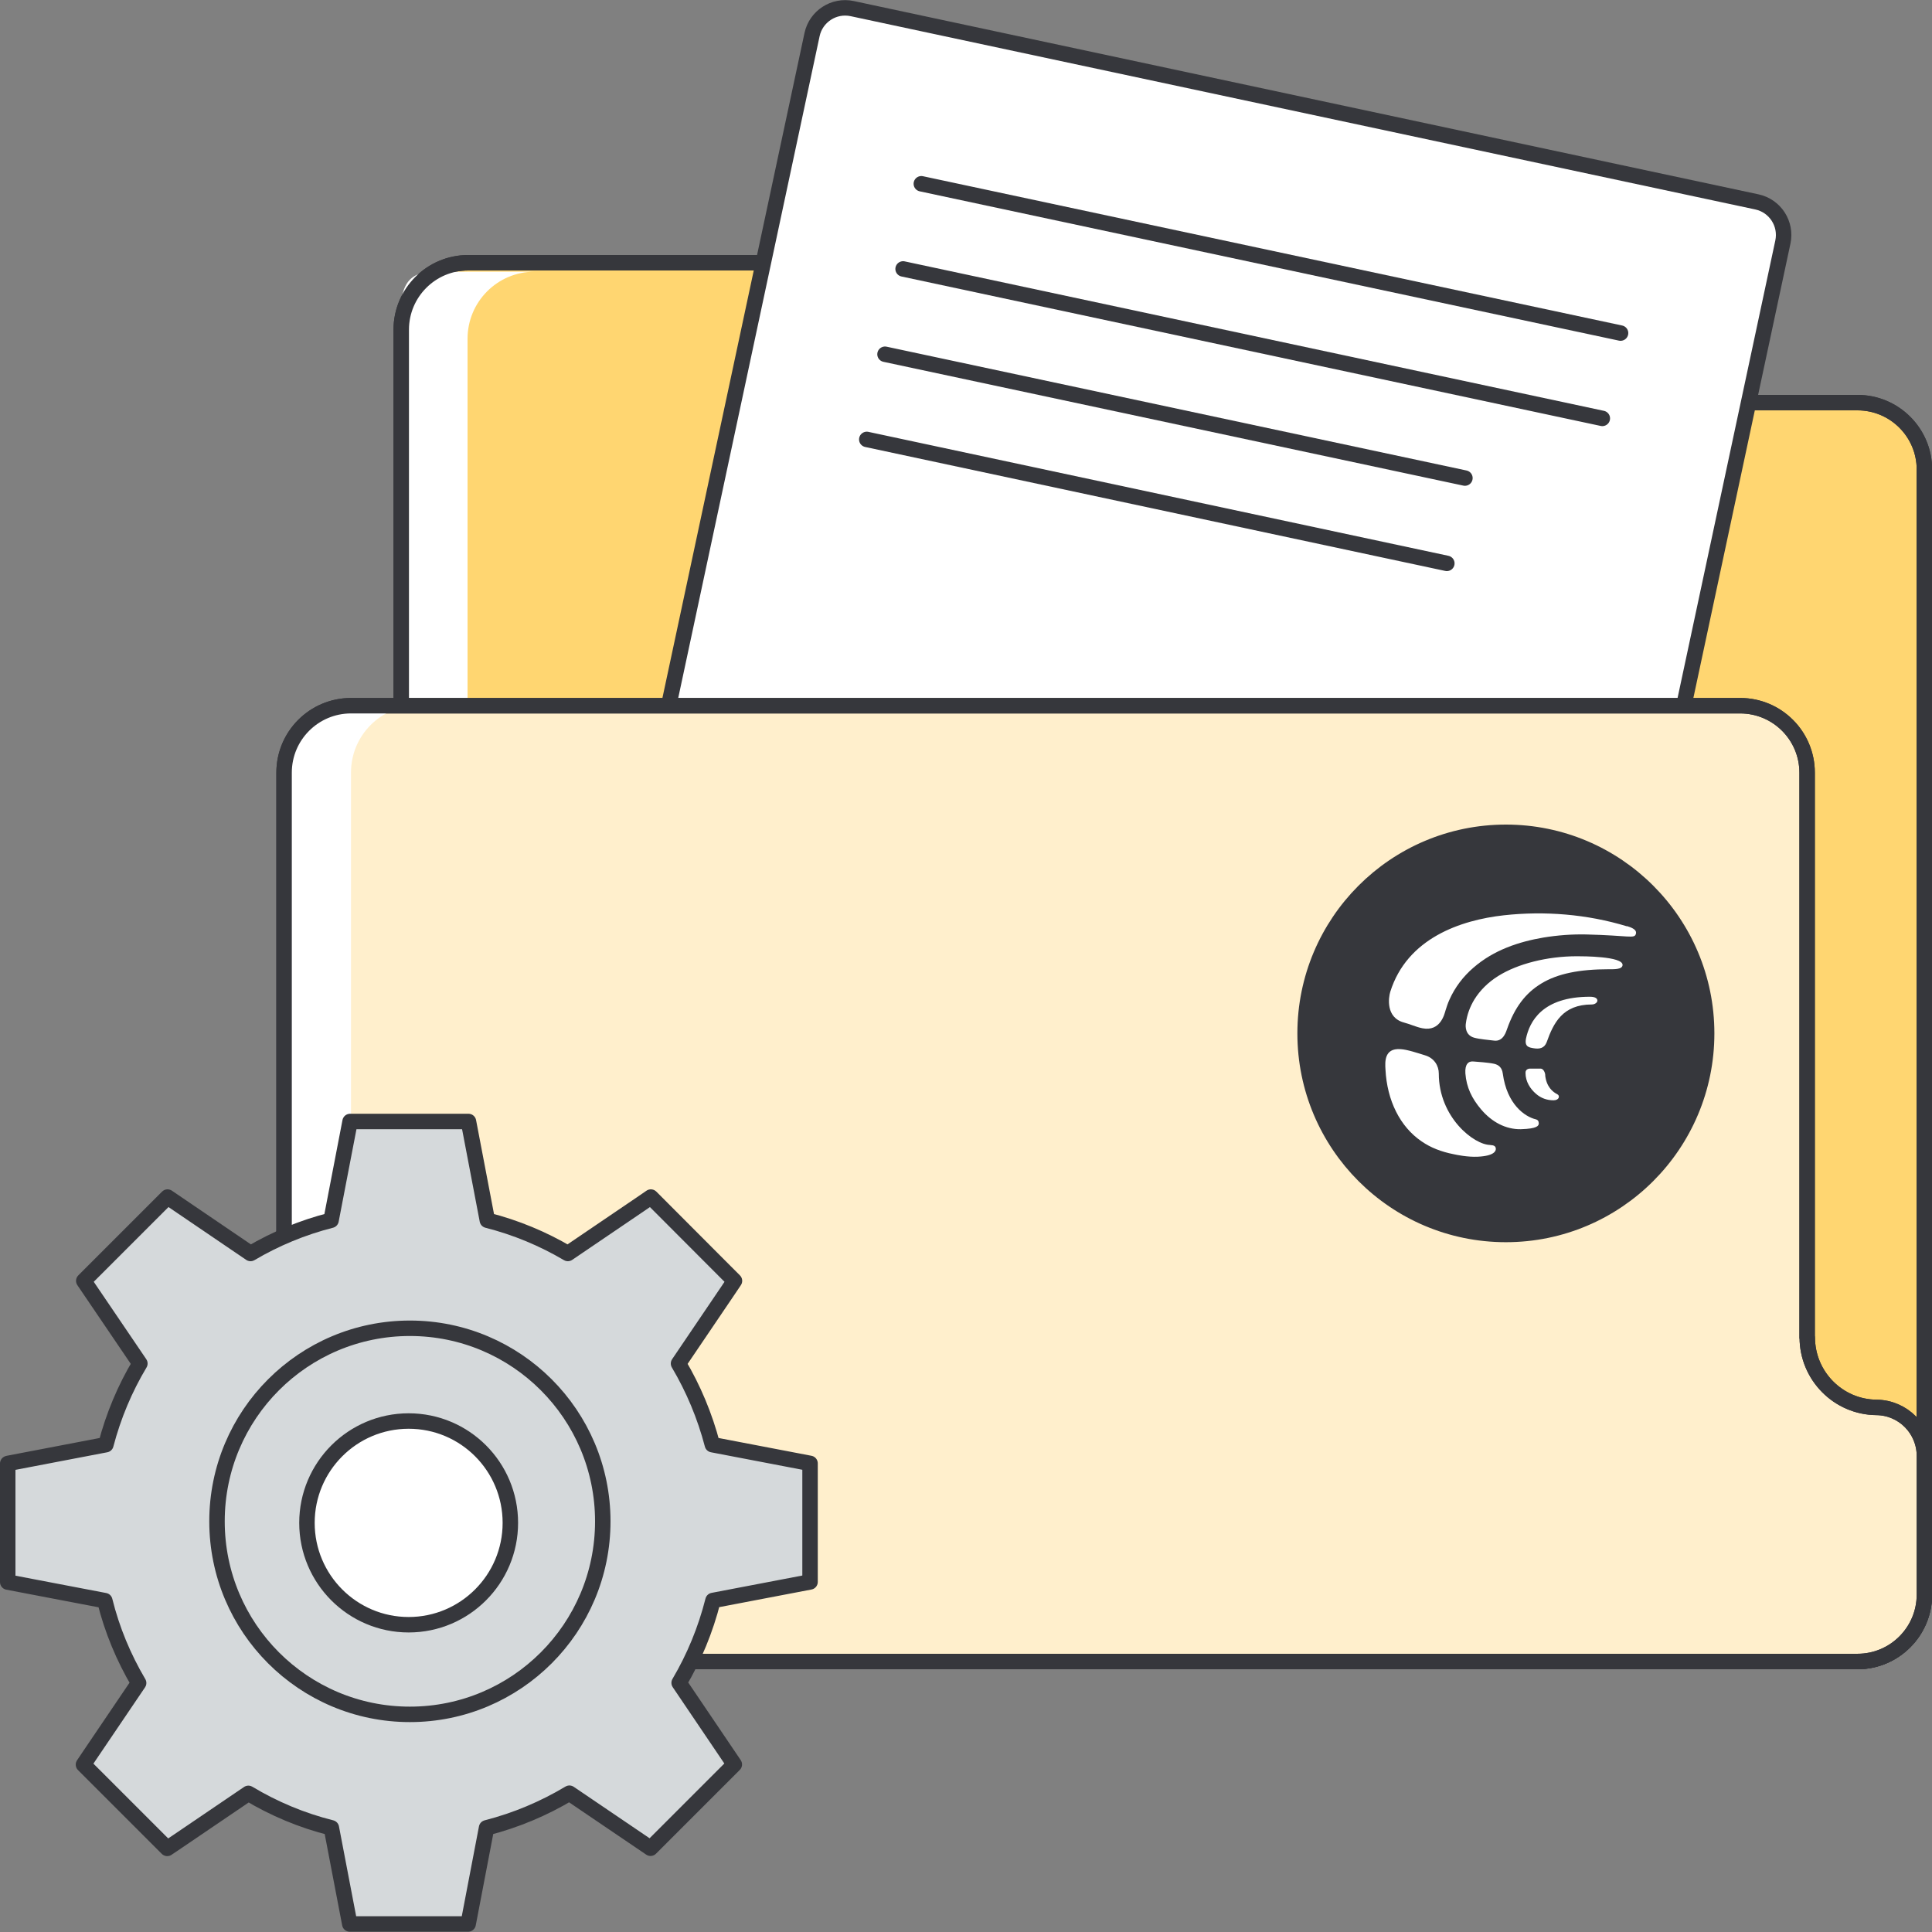
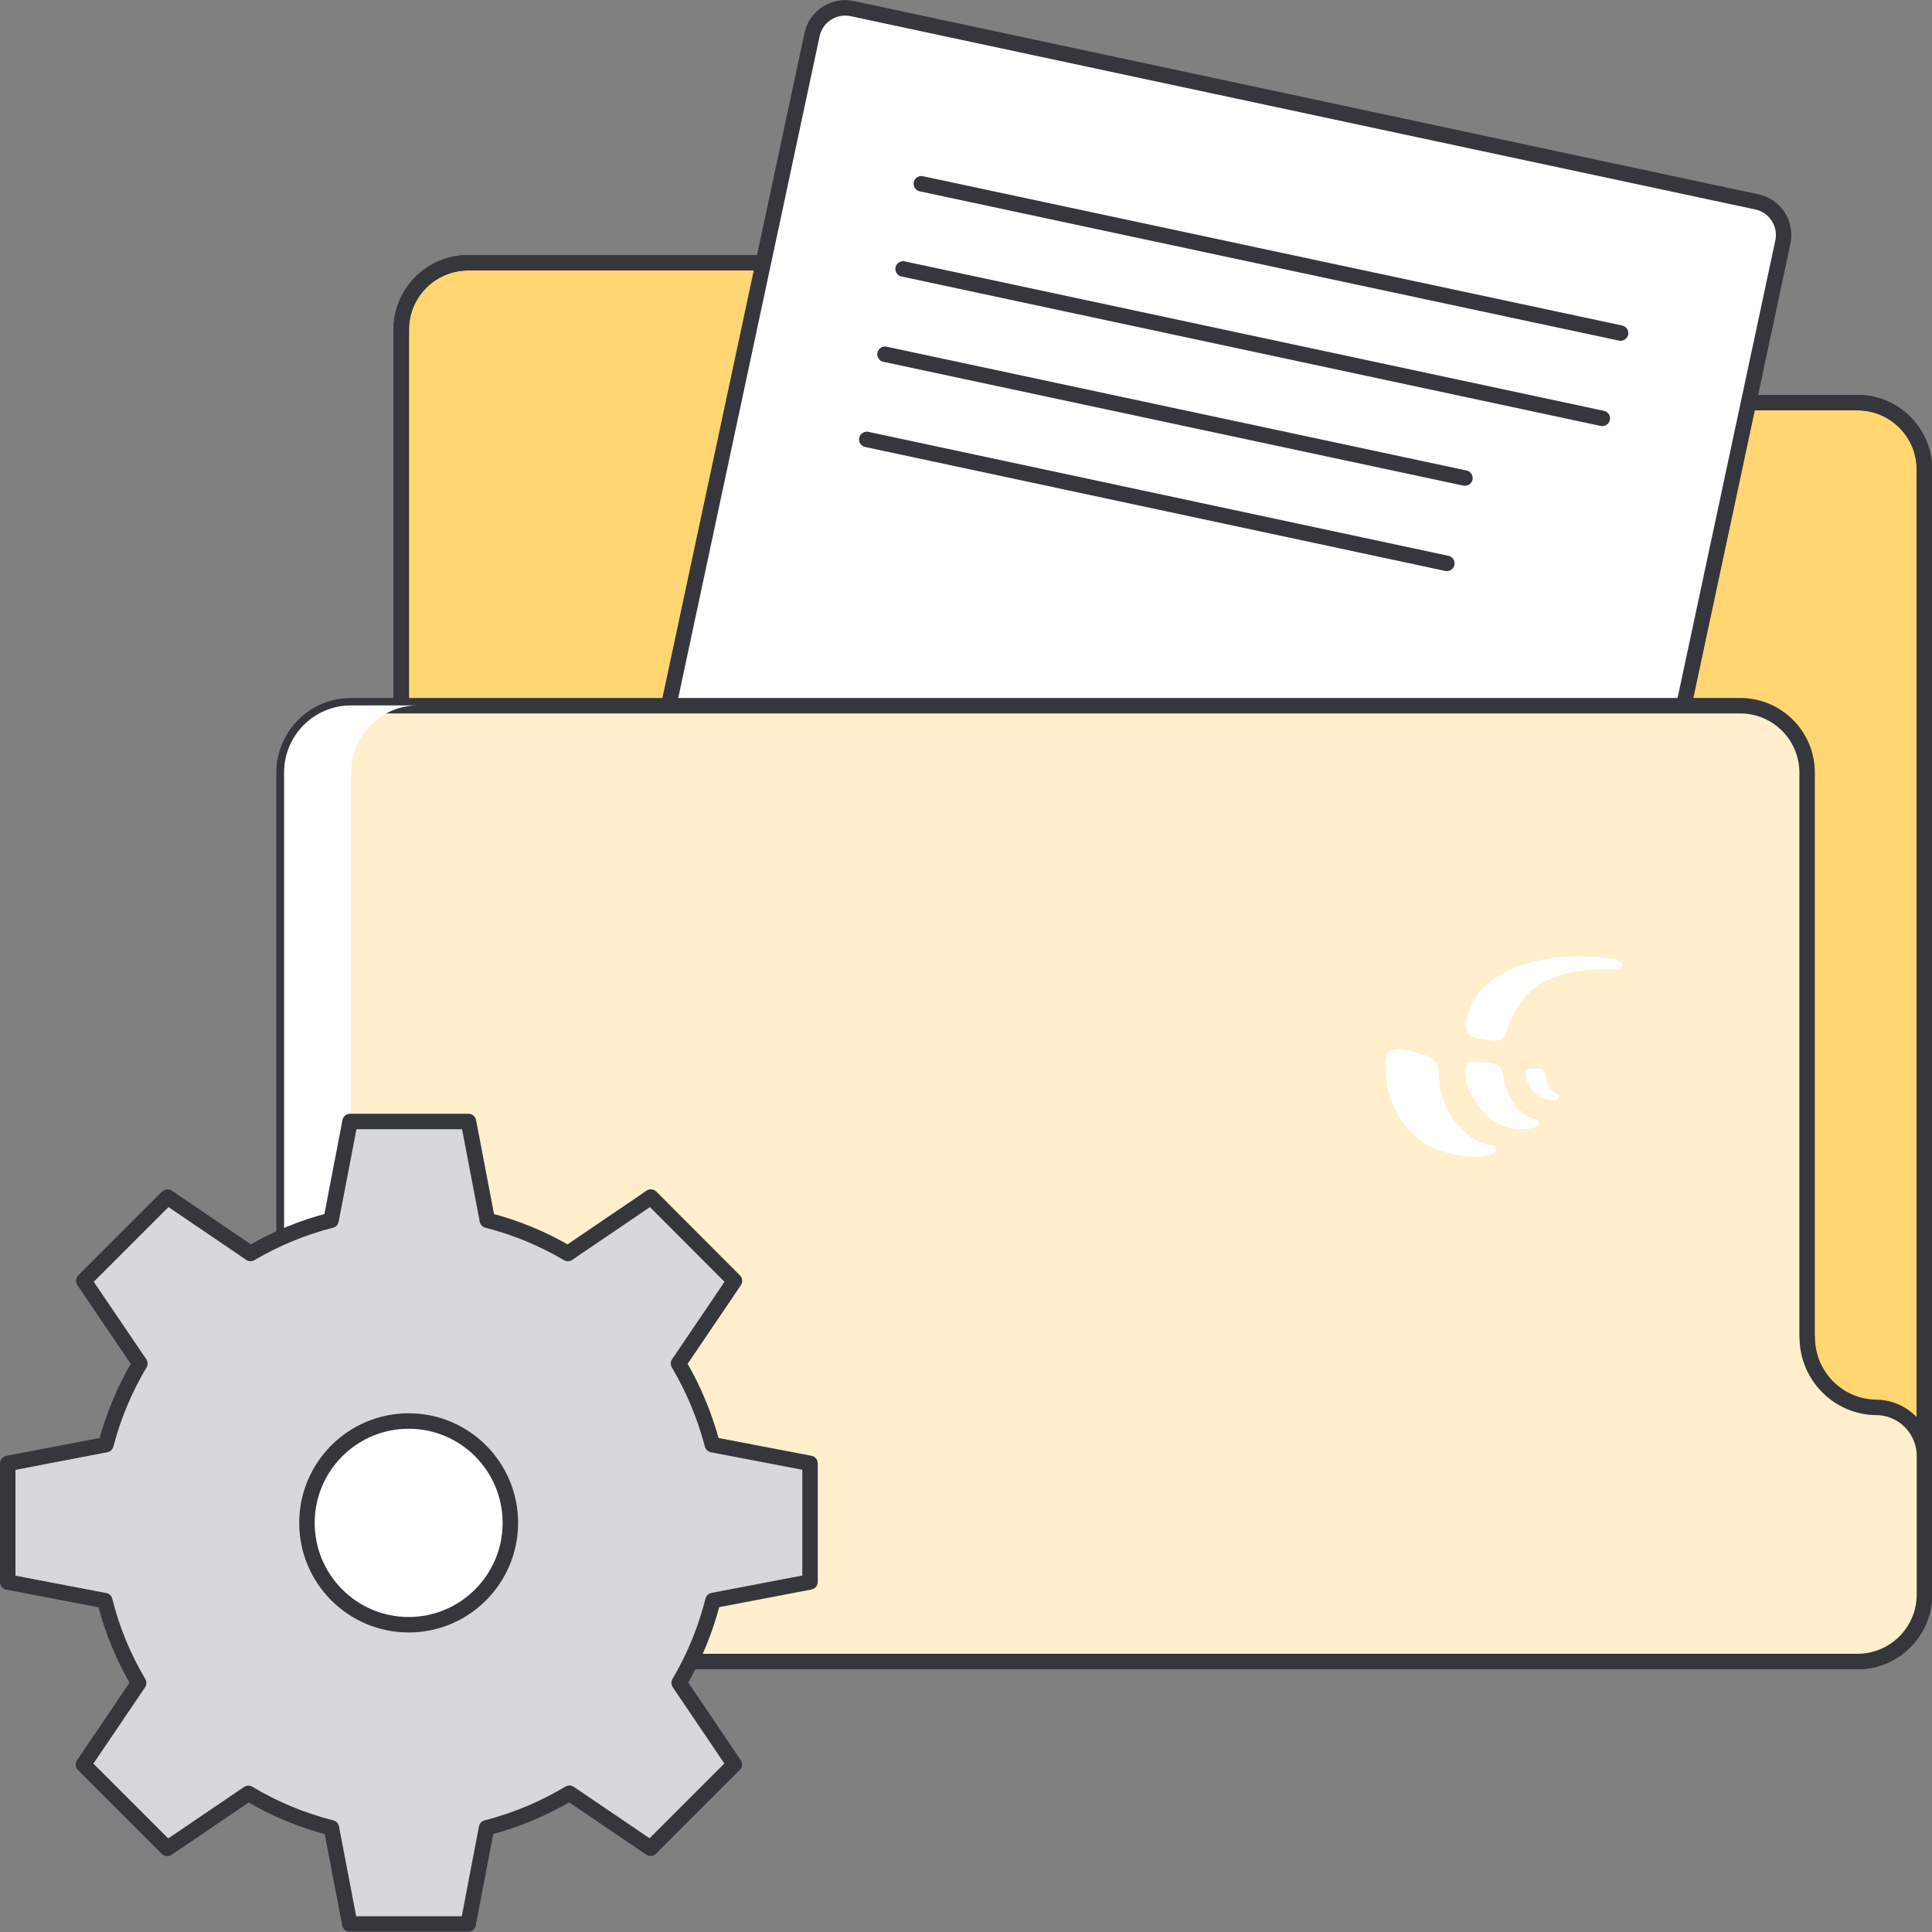
<svg xmlns="http://www.w3.org/2000/svg" width="125" height="125" viewBox="0 0 125 125" fill="none">
  <rect x="0" y="0" width="125" height="125" fill="#808080" stroke="none" />
  <g clip-path="url(#clip0_18739_55049)">
    <path d="M124.5 30.38V103.17C124.5 105.56 122.56 107.5 120.17 107.5H30.29C27.9 107.5 25.96 105.56 25.96 103.17V21.33C25.96 18.94 27.9 17 30.29 17H69.26C70.93 17 72.44 17.96 73.16 19.46L75.14 23.59C75.86 25.09 77.38 26.05 79.04 26.05H120.18C122.57 26.05 124.51 27.99 124.51 30.38H124.5Z" fill="#FFD671" stroke="#36373C" stroke-linecap="round" stroke-linejoin="round" />
-     <path d="M34.58 79.43H28.08C25.69 79.43 25.91 77.49 25.91 75.09V21.92C25.91 19.52 25.68 17.58 28.08 17.58H34.58C32.19 17.58 30.25 19.52 30.25 21.92V75.1C30.25 77.5 32.19 79.44 34.58 79.44V79.43Z" fill="white" />
    <path d="M124.5 30.38V103.17C124.5 105.56 122.56 107.5 120.17 107.5H30.29C27.9 107.5 25.96 105.56 25.96 103.17V21.33C25.96 18.94 27.9 17 30.29 17H69.26C70.93 17 72.44 17.96 73.16 19.46L75.14 23.59C75.86 25.09 77.38 26.05 79.04 26.05H120.18C122.57 26.05 124.51 27.99 124.51 30.38H124.5Z" stroke="#36373C" stroke-linecap="round" stroke-linejoin="round" />
    <path d="M36.019 79.566L52.539 2.241C52.792 1.058 53.955 0.305 55.138 0.557L113.667 13.062C114.851 13.315 115.604 14.478 115.352 15.661L98.831 92.986C98.578 94.17 97.415 94.923 96.232 94.67L37.703 82.166C36.519 81.913 35.766 80.75 36.019 79.566Z" fill="white" stroke="#36373C" stroke-linecap="round" stroke-linejoin="round" />
    <path d="M59.61 11.89L104.85 21.55" stroke="#36373C" stroke-linecap="round" stroke-linejoin="round" />
    <path d="M58.43 17.4L103.67 27.07" stroke="#36373C" stroke-linecap="round" stroke-linejoin="round" />
    <path d="M57.26 22.92L94.78 30.93" stroke="#36373C" stroke-linecap="round" stroke-linejoin="round" />
    <path d="M56.08 28.43L93.61 36.45" stroke="#36373C" stroke-linecap="round" stroke-linejoin="round" />
    <path d="M116.92 86.539V49.989C116.92 47.599 114.98 45.659 112.59 45.659H22.71C20.32 45.659 18.38 47.599 18.38 49.989V103.169C18.38 105.559 20.32 107.499 22.71 107.499H120.18C122.57 107.499 124.51 105.559 124.51 103.169V94.199C124.51 92.479 123.13 91.079 121.41 91.059C118.93 91.039 116.93 89.009 116.93 86.529L116.92 86.539Z" fill="#FFEFCC" stroke="#36373C" stroke-linecap="round" stroke-linejoin="round" />
    <path d="M27.04 107.5H22.71C20.32 107.5 18.38 105.56 18.38 103.16V49.98C18.38 47.58 20.32 45.64 22.71 45.64H27.04C24.65 45.64 22.71 47.58 22.71 49.98V103.16C22.71 105.56 24.65 107.5 27.04 107.5Z" fill="white" />
-     <path d="M116.92 86.539V49.989C116.92 47.599 114.98 45.659 112.59 45.659H22.71C20.32 45.659 18.38 47.599 18.38 49.989V103.169C18.38 105.559 20.32 107.499 22.71 107.499H120.18C122.57 107.499 124.51 105.559 124.51 103.169V94.199C124.51 92.479 123.13 91.079 121.41 91.059C118.93 91.039 116.93 89.009 116.93 86.529L116.92 86.539Z" stroke="#36373C" stroke-linecap="round" stroke-linejoin="round" />
-     <path d="M97.43 79.87C104.604 79.87 110.42 74.045 110.42 66.86C110.42 59.674 104.604 53.85 97.43 53.85C90.256 53.85 84.44 59.674 84.44 66.86C84.44 74.045 90.256 79.87 97.43 79.87Z" fill="#36373C" stroke="#36373C" stroke-linecap="round" stroke-linejoin="round" />
    <path d="M99.98 69.569C99.98 69.479 99.9 69.139 99.67 69.139H98.98C98.98 69.139 98.69 69.139 98.7 69.419C98.7 69.979 99.01 70.459 99.39 70.779C99.7 71.049 100.09 71.189 100.51 71.189C100.89 71.189 100.94 70.889 100.76 70.799C100.46 70.649 100.05 70.319 99.97 69.549V69.569H99.98ZM102.03 61.869C100.1 61.869 98.19 62.359 96.93 63.149C96.26 63.569 95.75 64.089 95.39 64.669C95.1 65.149 94.91 65.669 94.84 66.219C94.81 66.409 94.8 66.979 95.38 67.139C95.74 67.239 96.3 67.279 96.68 67.329C97.29 67.399 97.46 66.689 97.51 66.569C98 65.179 98.7 64.249 99.73 63.629C100.77 62.999 102.16 62.709 104.12 62.709C104.38 62.709 104.98 62.739 104.98 62.429C104.98 61.869 102.39 61.869 102.03 61.869ZM99.36 72.419C98.66 72.249 97.5 71.459 97.23 69.459C97.18 69.079 96.97 68.899 96.68 68.829C96.27 68.739 95.56 68.699 95.34 68.679C95.01 68.639 94.77 68.849 94.81 69.449C94.88 70.359 95.23 71.069 95.82 71.769C96.52 72.599 97.43 73.079 98.4 73.059C99.48 73.029 99.55 72.829 99.56 72.689C99.56 72.539 99.49 72.449 99.37 72.419H99.36ZM96.43 74.079C95.36 74.079 93.09 72.279 93.09 69.459C93.09 68.959 92.8 68.459 92.2 68.279C91.71 68.129 91.04 67.899 90.6 67.879C89.55 67.809 89.61 68.719 89.64 69.199C89.74 71.199 90.58 72.899 91.98 73.849C92.56 74.249 93.24 74.519 94.06 74.679C94.25 74.719 94.93 74.869 95.61 74.839C96.67 74.789 96.78 74.469 96.78 74.339C96.78 74.169 96.67 74.089 96.43 74.089V74.079Z" fill="white" />
-     <path d="M105.25 59.929C102.69 59.149 99.93 58.929 97.3 59.219C94.51 59.529 91.04 60.699 89.95 64.169C89.84 64.529 89.64 65.839 90.84 66.159C91.23 66.259 91.62 66.449 92.03 66.529C93.21 66.759 93.46 65.589 93.53 65.359C93.6 65.139 93.67 64.919 93.77 64.699C94.14 63.859 94.69 63.159 95.33 62.609C96.65 61.459 98.28 60.929 99.86 60.659C100.78 60.509 101.71 60.439 102.63 60.459C105.43 60.529 105.74 60.749 105.84 60.429C105.94 60.109 105.44 59.979 105.26 59.919L105.25 59.929ZM102.87 64.489C99.77 64.489 98.96 66.109 98.73 67.199C98.63 67.729 98.93 67.769 99.21 67.819C99.61 67.889 99.92 67.819 100.07 67.429C100.51 66.189 101.1 64.989 102.99 64.989C103.18 64.989 103.35 64.869 103.35 64.739C103.35 64.609 103.23 64.489 102.87 64.489Z" fill="white" />
    <path d="M26.13 106.689C30.962 106.689 34.88 102.772 34.88 97.939C34.88 93.107 30.962 89.189 26.13 89.189C21.297 89.189 17.38 93.107 17.38 97.939C17.38 102.772 21.297 106.689 26.13 106.689Z" fill="white" />
    <path d="M0.5 94.69V102.36L6.78 103.56C7.25 105.46 8 107.25 8.97 108.89L5.85 113.5L5.4 114.17L10.82 119.59L11.43 119.18L16.07 116.03C17.72 117.02 19.52 117.78 21.44 118.26L22.63 124.48H30.29L31.48 118.26C33.39 117.77 35.19 117.01 36.84 116.02L42.09 119.58L47.51 114.16L43.94 108.88C44.91 107.24 45.65 105.45 46.13 103.55L52.41 102.35V94.68L46.09 93.47C45.6 91.6 44.86 89.84 43.9 88.22L47.11 83.48L47.52 82.87L46.95 82.3L42.68 78.02L42.11 77.45L41.44 77.91L36.74 81.1C35.13 80.15 33.38 79.42 31.53 78.95L30.31 72.56H22.65L21.42 78.95C19.57 79.42 17.82 80.15 16.21 81.1L10.84 77.45L5.42 82.87L9.05 88.22C8.08 89.84 7.34 91.6 6.85 93.47L0.53 94.68L0.5 94.69ZM26.44 91.94C30.08 91.94 33.02 94.89 33.02 98.53C33.02 102.17 30.07 105.12 26.44 105.12C22.81 105.12 19.86 102.17 19.86 98.53C19.86 94.89 22.81 91.94 26.44 91.94Z" fill="#D5D9DB" stroke="#36373C" stroke-linecap="round" stroke-linejoin="round" />
-     <path d="M26.52 110.919C33.413 110.919 39 105.327 39 98.43C39 91.531 33.413 85.939 26.52 85.939C19.628 85.939 14.04 91.531 14.04 98.43C14.04 105.327 19.628 110.919 26.52 110.919Z" stroke="#36373C" stroke-linecap="round" stroke-linejoin="round" />
  </g>
  <defs>
    <clipPath id="clip0_18739_55049">
      <rect width="125" height="125" fill="white" />
    </clipPath>
  </defs>
</svg>